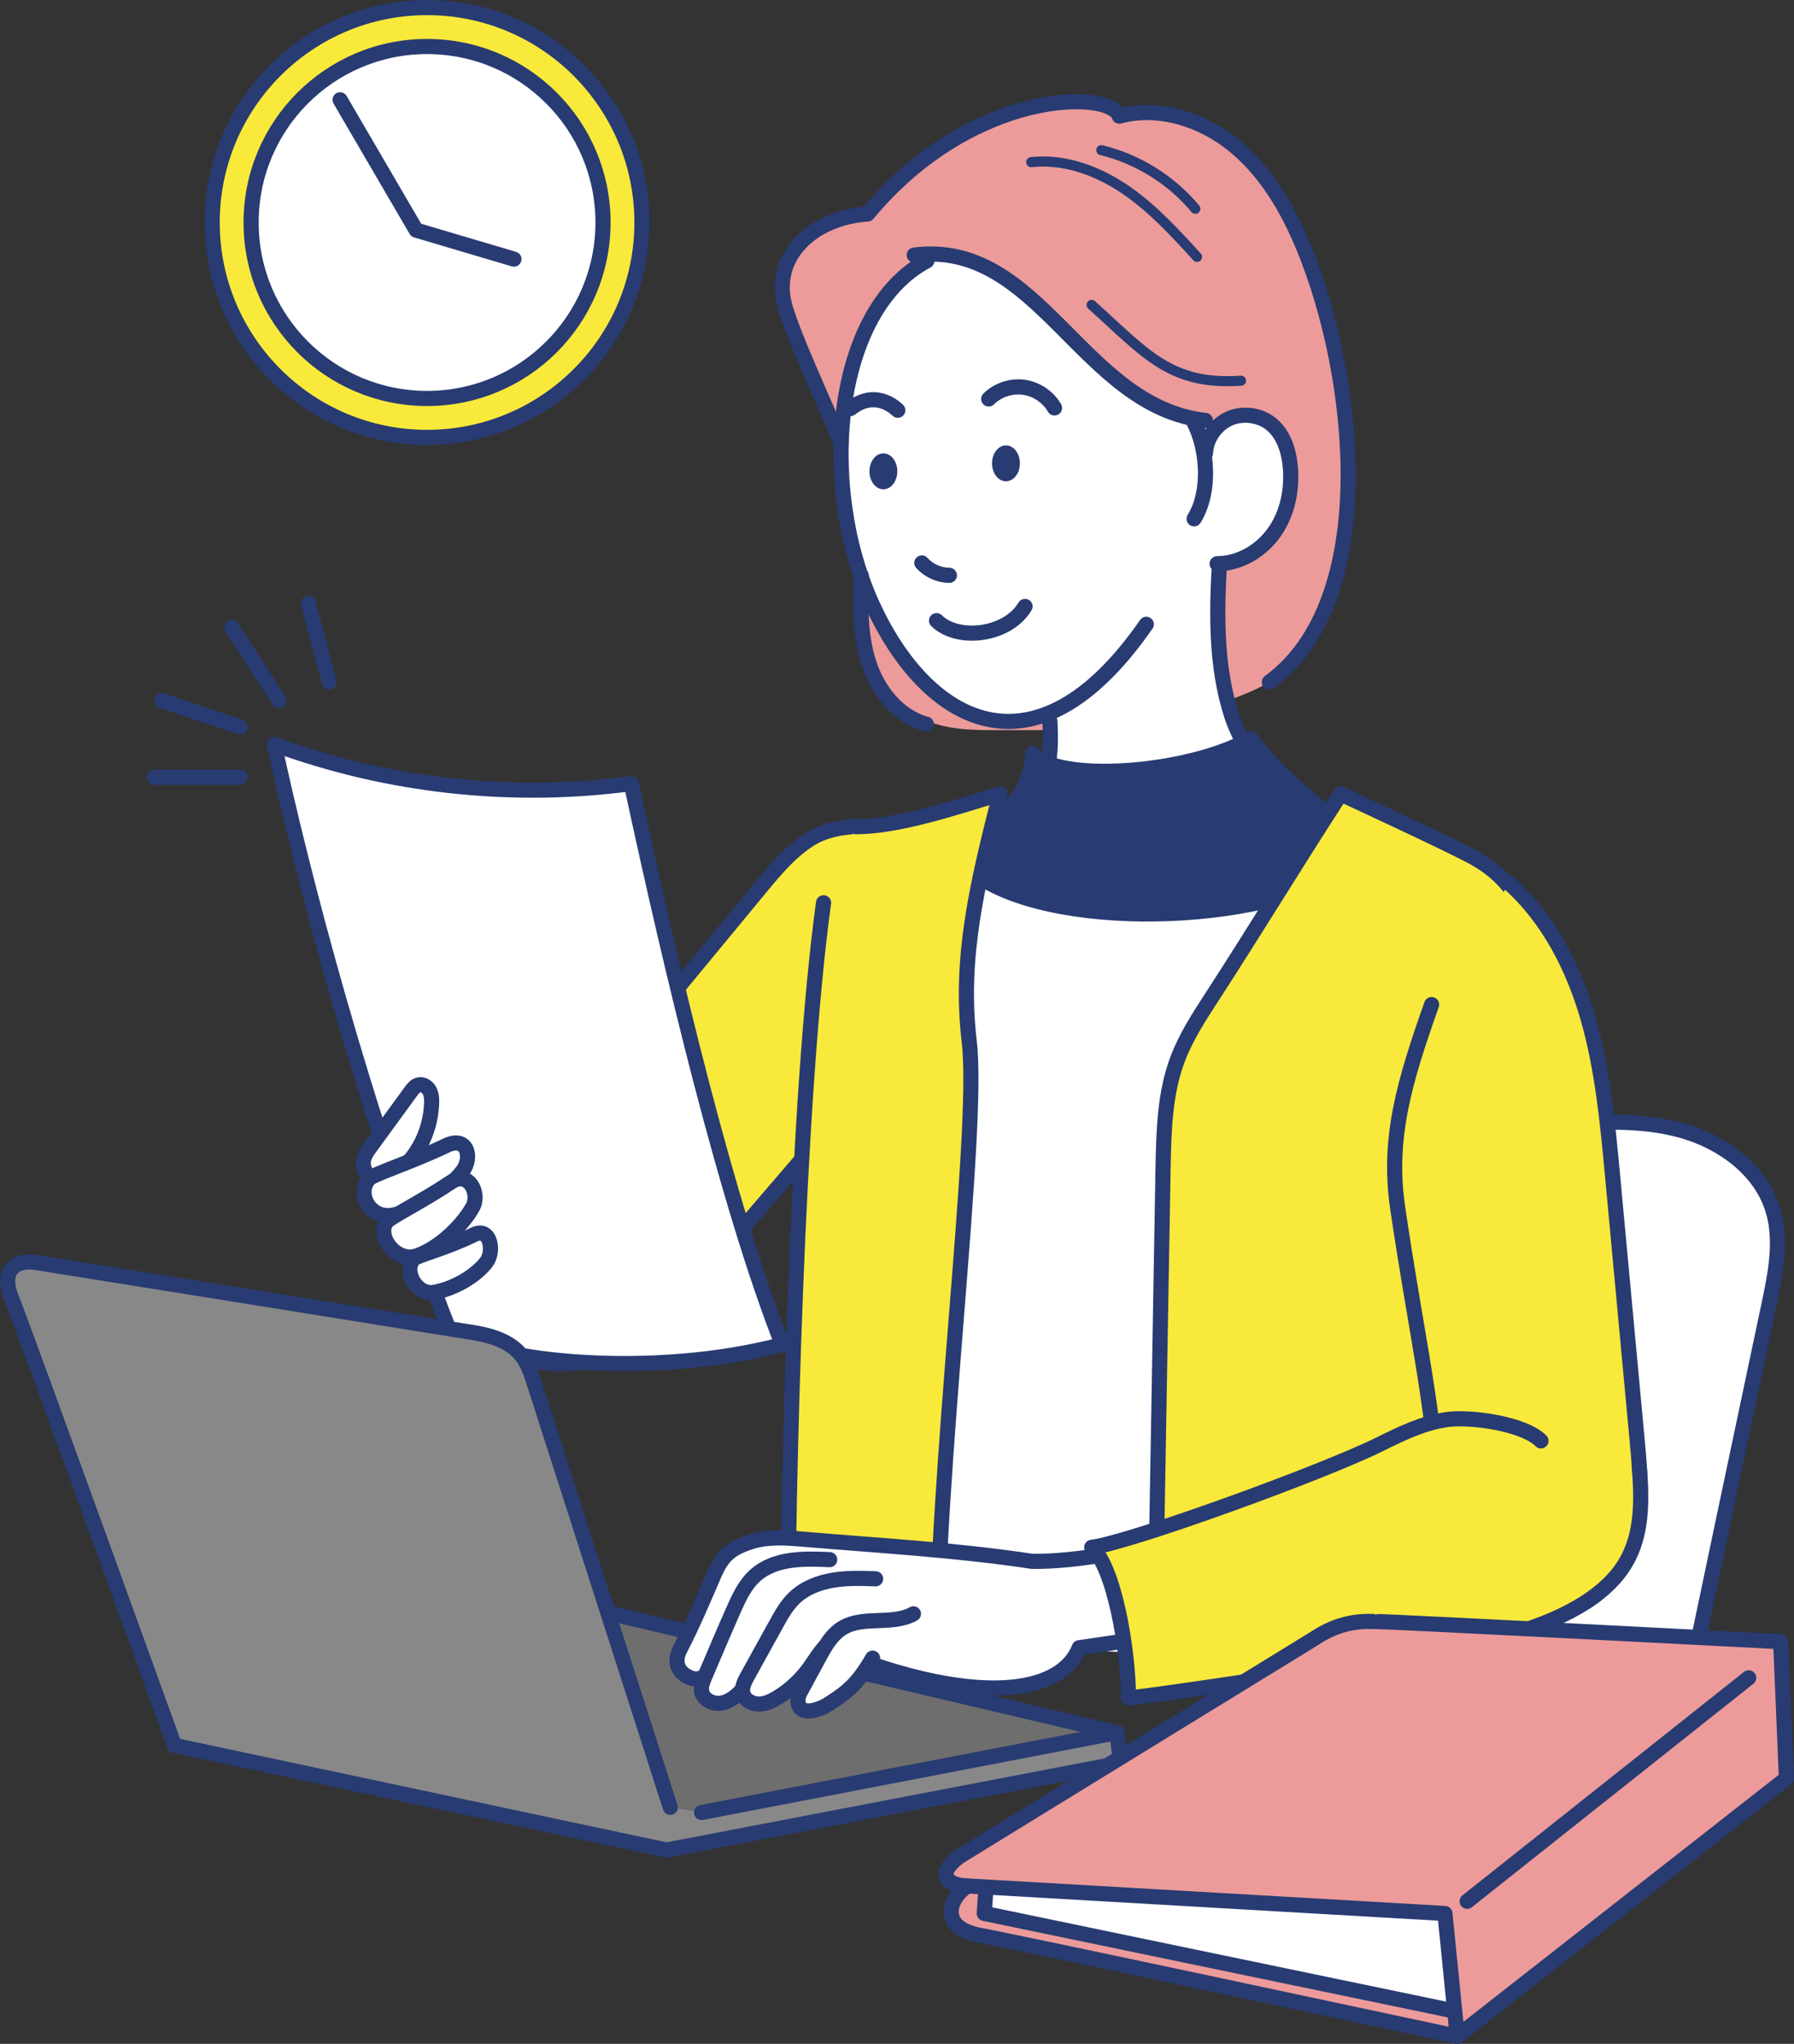
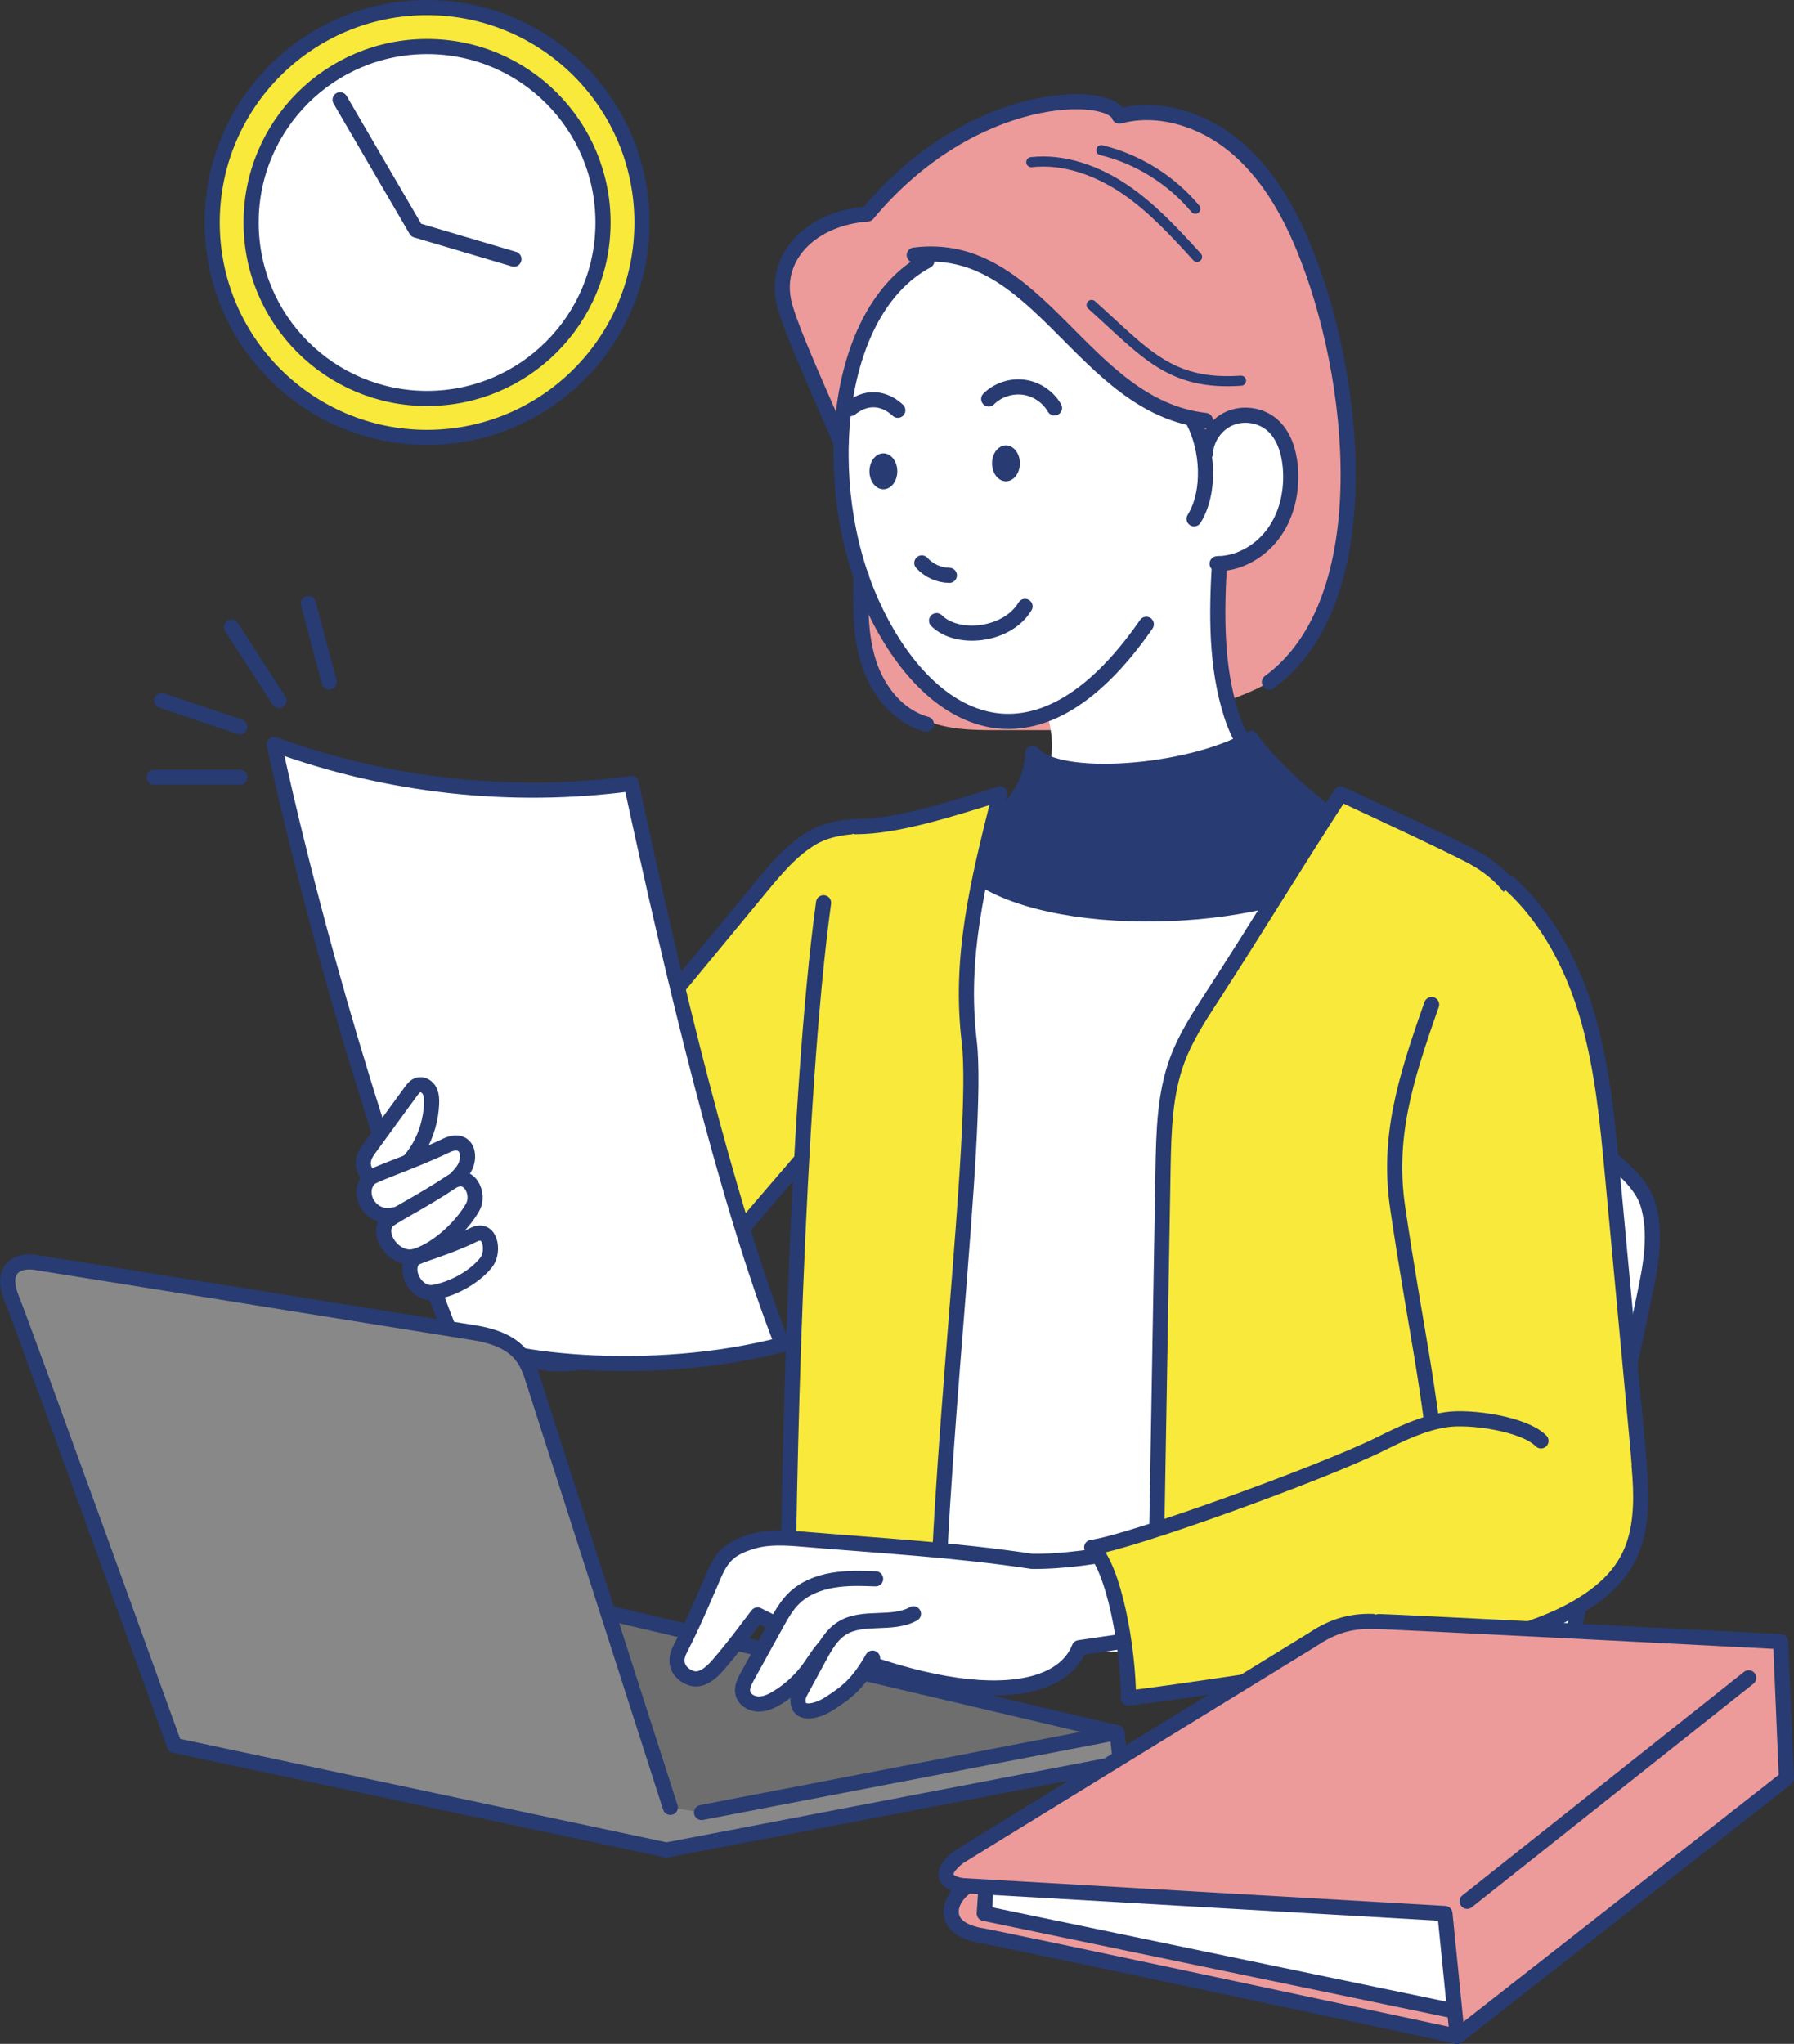
<svg xmlns="http://www.w3.org/2000/svg" viewBox="0 0 177.82 202.56" width="177.82" height="202.56">
  <rect x="0" y="0" width="177.82" height="202.56" fill="#333333" stroke="none" />
  <defs>
    <style>.d,.e{fill:#fff;}.e,.f,.g,.h,.i,.j,.k,.l{stroke:#283b72;stroke-linecap:round;stroke-linejoin:round;}.e,.f,.g,.h,.j,.k,.l{stroke-width:1.5px;}.f{fill:rgba(136,136,136,.7);}.g,.m{fill:#283b72;}.h{fill:#f8e93b;}.i,.j{fill:none;}.k{fill:#888;}.n,.l{fill:#ec9b9a;}</style>
  </defs>
  <g id="a" />
  <g id="b">
    <g id="c">
      <g>
        <path class="n" d="M125.83,67.59c11.03-8.05,8.65-30.38,3.38-43.12-1.56-3.77-3.69-7.42-6.84-10.02-3.15-2.59-7.48-4-11.42-2.95-.84-2.61-14.52-2.86-24.95,9.7-5.42,.38-9.3,4.08-8.3,8.71,.59,2.73,4.48,11.03,5.74,14.03,1.37,2.98,1.59,6.35,1.64,9.62s-.07,6.6,.7,9.79,2.56,6.3,5.48,7.8c2.35,1.2,5.1,1.22,7.74,1.21h5.84c5.56-.03,11.15-.82,16.37-2.74,2.2-.81,3.57-1.38,4.63-2.05Z" />
        <path class="d" d="M93.21,25.35c-7.6,3.45-9.48,12.2-9.51,19.78-.06,14.86,8.1,23.74,11.57,25.2,2.39,1,6.23,1.52,8.54,.41,.68,2.83,1.51,6.89-4.72,11.19-2.95,6.51,37.62,.82,32.49-1.17-12.77-4.96-10.74-18.65-10.37-25.08,8.24-1.63,6.97-11.16,4.84-13.6-2-2.3-5.36-1.3-6.8,1.39v1.96c-.12-1.44-.54-2.86-1.23-4.13-9.88-2.39-14.95-15.02-24.81-15.93Z" />
        <path class="j" d="M91.87,25.85c-9.23,4.91-10.78,22.17-5.47,33.92,5.31,11.75,16.07,18.19,27.22,2.1" />
        <path class="j" d="M119.48,44.94c.07-1.48,1.03-2.88,2.39-3.47,1.35-.59,3.04-.35,4.17,.59,1.19,1,1.7,2.6,1.85,4.15,.21,2.26-.25,4.62-1.54,6.48-1.29,1.87-3.44,3.17-5.71,3.18,.03,0,.05,0,.23-.02-.29,5.02-.35,10.16,1.17,14.95,1.52,4.79,5.39,8.29,10.14,9.94" />
-         <path class="j" d="M104.07,71.5c.07,1.84,.14,3.73-.54,5.49-.68,1.75-2.28,3.38-4.44,3.76" />
        <path class="j" d="M91.37,55.79c.69,.76,1.7,1.22,2.73,1.23" />
        <path class="j" d="M92.83,61.51c2.04,2.04,6.99,1.55,8.77-1.41" />
        <path class="j" d="M90.62,25.28c12.44-1.58,16.59,15.01,28.86,16.39" />
        <path class="j" d="M118.25,41.67c1.48,2.75,1.78,7.04,.11,9.75" />
        <path class="i" d="M108.2,30.22c5.29,4.73,7.73,8,14.81,7.51" />
        <path class="i" d="M102.22,16.07c3.26-.36,6.54,.84,9.26,2.68,2.72,1.84,4.96,4.29,7.17,6.71" />
        <path class="i" d="M109.16,14.88c3.62,.88,6.94,2.95,9.32,5.81" />
        <path class="j" d="M98,39.54c.9-.89,2.22-1.33,3.48-1.16,1.25,.17,2.41,.95,3.04,2.05" />
        <path class="j" d="M84.3,40.49c1.98-1.58,3.77-.71,4.69,.17" />
-         <path class="e" d="M154.29,111.43c4.15-.26,8.39-.51,12.4,.61s7.8,3.87,9.03,7.84c.93,3.02,.28,6.28-.37,9.37-2.77,13.09-5.54,26.19-8.29,39.41l-31.17-3.55" />
+         <path class="e" d="M154.29,111.43s7.8,3.87,9.03,7.84c.93,3.02,.28,6.28-.37,9.37-2.77,13.09-5.54,26.19-8.29,39.41l-31.17-3.55" />
        <path class="h" d="M88.16,82.09c-2.61-.4-5.67-.25-7.7,.97s-3.57,3.08-5.08,4.9l-21.35,25.86c-2.05,2.48-4.12,5-5.43,7.94-1.57,3.53-1.8,8.05,.78,10.93,2.72,3.02,7.63,3.09,11.26,1.28,3.63-1.82,6-3.68,8.53-6.86,5.02-6.3,12.16-14.14,17.18-20.44" />
        <path class="g" d="M94.09,83.64s7.98-2.17,8.28-8.98c2.37,2.96,15.41,2.07,21.63-1.48,1.48,2.37,8,8.59,12.44,10.37,4.44,1.78-5.04,12.15-20.44,13.04-15.41,.89-26.04-5.74-21.91-12.94Z" />
        <path class="e" d="M89.17,162.71c-3.75-25.57-3.03-54.49,4.93-79.07,3.54,7.91,24.71,8.62,35.64,4.34-4.77,24.96-7.86,50.81-8.42,76.22" />
        <path class="h" d="M84.81,81.93c4.06,0,9.29-1.69,14.31-3.25-2.25,8.9-4.04,16.23-3.05,24.55,1.07,8.95-3.42,43.15-3.24,63.19-6.24-1.48-8.5-1.48-14.76-2.88,0-15.7,.89-54.66,3.56-74.07" />
        <path class="j" d="M85.36,57.02c-.07,2.91-.14,5.88,.75,8.65,.88,2.77,2.91,5.35,5.71,6.1" />
        <path class="h" d="M132.9,78.68c-4.36,6.71-8.46,13.48-12.82,20.2-1.28,1.97-2.56,3.95-3.38,6.15-1.27,3.41-1.35,7.14-1.42,10.79-.28,16.02-.56,32.04-.83,48.06,13.44-2.78,28.22,7.39,28.75-.6,1.16-17.65,.39-41.89,4.8-54.42,2.59-7.35,7.96-18.81-2.37-24.11-2.9-1.49-7.49-3.61-12.72-6.06Z" />
        <path class="h" d="M141.9,99.56c-2.7,7.62-4.38,13.26-3.36,20.17,1.74,11.84,3.29,18.09,4.06,27.88,.7,8.88,2.41,12.77,7.21,13.05,4.53,.27,9.24-2.07,11.33-6.09,1.84-3.55,1.51-7.78,1.14-11.77l-2.45-26.35c-.49-5.22-.98-10.47-2.42-15.51s-3.92-9.9-7.82-13.4" />
        <polygon class="f" points="110.71 171.72 52.25 157.96 29.62 167.48 66.05 183.36 110.71 171.72" />
        <line class="e" x1="15.28" y1="77.03" x2="23.78" y2="77.03" />
        <line class="e" x1="22.96" y1="62.16" x2="27.65" y2="69.43" />
        <line class="e" x1="16.03" y1="69.43" x2="23.78" y2="72.04" />
        <line class="e" x1="30.56" y1="59.81" x2="32.63" y2="67.59" />
        <g>
          <path class="e" d="M111.92,153.62c-2.99,.63-6.56,1.15-9.61,1.12-7.64-1.15-15.06-1.55-22.75-2.2-1.68-.14-3.41-.26-5.02,.23-2.03,.63-2.91,1.32-3.75,3.26-1.09,2.53-2.1,4.94-3.39,7.44-.81,1.58,.19,2.56,1.17,2.86s1.95-.56,2.63-1.35c1.59-1.84,2.6-3.25,3.89-4.93,18.09,9.27,29.68,8.82,31.88,3.25,2.27-.33,4.53-.66,6.86-1.01,0-2.84-.44-6.38-1.9-8.68Z" />
-           <path class="e" d="M82.24,154.57c-2.59-.13-5.48-.16-7.4,1.58-1.01,.91-1.6,2.2-2.15,3.44-.97,2.19-1.9,4.4-2.84,6.6-.2,.47-.4,.97-.3,1.47,.17,.81,1.12,1.26,1.94,1.13s1.49-.7,2.06-1.3c1.58-1.7,2.62-3.83,4.09-5.63,1.47-1.79,3.66-3.3,5.98-3.09" />
          <path class="e" d="M86.79,156.47c-1.41-.05-2.84-.1-4.24,.14-1.4,.23-2.78,.77-3.8,1.74-.78,.74-1.31,1.7-1.83,2.64l-2.84,5.14c-.28,.51-.58,1.09-.45,1.66,.15,.67,.87,1.08,1.55,1.09s1.33-.3,1.91-.66c1.19-.73,2.23-1.69,3.06-2.81,.65-.89,1.19-1.89,2.03-2.6,1.73-1.47,4.79-1.14,4.79-1.14" />
          <path class="e" d="M90.54,159.94c-2.12,1.18-4.98,.14-7.05,1.41-1.06,.65-1.7,1.79-2.29,2.88l-1.8,3.32c-.14,.26-.28,.53-.3,.82-.11,1.8,1.91,1.22,3.03,.51,1.81-1.16,2.87-1.96,4.36-4.55" />
        </g>
        <path class="h" d="M152.74,142.8c-1.67-1.7-6.99-2.45-9.35-2.11-2.36,.34-4.54,1.41-6.68,2.47-5.82,2.87-24.83,9.75-28.5,10.19,2.22,1.93,3.64,10.13,3.64,14.93,2.42-.19,24.01-3.42,31.21-4.79,5.11-.97,10.78-2.22,14.97-5.3,4.19-3.09,5-6.85,4.44-12.95" />
        <path class="e" d="M27.18,73.77c11.25,4.13,23.51,5.48,35.39,3.89,4.06,18.88,9.44,41.45,14.97,55.59-12.81,3.39-28.69,1.74-32.94-1.23-8.73-22.34-14.76-45.87-17.42-58.25Z" />
        <g>
          <path class="e" d="M38.46,116.76c-.54,.29-1.25,.25-1.75-.1s-.78-1.01-.69-1.62c.08-.52,.4-.97,.71-1.39l3.99-5.47c.2-.27,.42-.56,.74-.65,.43-.13,.9,.16,1.11,.56s.23,.86,.21,1.31c-.13,2.98-1.67,5.92-4.32,7.37Z" />
          <path class="e" d="M38.85,120.44c-2.13,.36-3.59-2.11-2.26-3.62,.39-.44,4.2-1.64,7.64-3.29,2.12-1.01,2.64,1.22,1.59,2.57-1.26,1.62-4.18,3.87-6.97,4.34Z" />
          <path class="e" d="M41.23,124.48c-1.88,.62-3.91-1.83-2.95-3.35,.28-.45,3.55-2.04,6.42-3.97,1.76-1.19,2.9,1.12,2.16,2.46-.88,1.61-3.17,4.06-5.63,4.87Z" />
          <path class="e" d="M42.99,128.08c-1.66,.3-3.05-2.08-2.01-3.29,.3-.35,3.3-1.09,5.98-2.42,1.65-.82,2.07,1.64,1.25,2.72-.99,1.29-3.05,2.6-5.22,3Z" />
        </g>
        <path class="k" d="M66.44,179.12l-13.53-42.16c-.65-2.08-1.38-4.14-5.92-4.88-4.54-.74-43.61-6.99-43.61-6.99-2.13-.23-3.25,1.06-2.25,3.53,1.24,3.06,16.16,44.36,16.16,44.36l48.77,10.37,45.01-8.62-.35-3.02-41.18,7.92" />
        <g>
          <path class="l" d="M144.44,201.81s-48.27-10.33-47.38-10.01c-1.08-.24-2.29-.67-2.67-1.7-.25-.68-.05-1.45,.35-2.05s.98-1.05,1.56-1.48c2.84-2.09,5.93-3.81,9.01-5.51l45.72,10.18-6.59,10.58Z" />
          <polygon class="e" points="97.88 184.79 97.56 189.63 145.42 199.57 143.72 186.54 97.88 184.79" />
          <path class="l" d="M95.42,186.88l47.8,2.76,1.22,12.17,32.63-25.56-.57-13.55s-40.06-2.08-40.3-2c-2.67-.11-4.48,.71-6.16,1.83,0,0-34.85,21.39-35.01,21.51-2.21,1.71-1.16,2.65,.39,2.84Z" />
          <line class="j" x1="145.42" y1="188.43" x2="173.33" y2="166.28" />
        </g>
        <circle class="h" cx="42.33" cy="22.05" r="21.3" />
        <circle class="e" cx="42.33" cy="22.05" r="17.44" />
        <polyline class="e" points="33.71 9.89 41.25 22.81 50.94 25.68" />
        <path class="j" d="M83.36,43.9c-1.18-2.95-5.08-11.26-5.67-13.98-1-4.63,2.88-8.33,8.3-8.71,10.44-12.55,24.12-12.3,24.95-9.7,3.95-1.06,8.27,.35,11.42,2.95,3.15,2.59,5.28,6.24,6.84,10.02,5.28,12.73,7.65,35.07-3.38,43.12" />
        <ellipse class="m" cx="99.71" cy="45.92" rx="1.38" ry="1.78" />
        <ellipse class="m" cx="87.56" cy="46.71" rx="1.38" ry="1.78" />
      </g>
    </g>
  </g>
</svg>